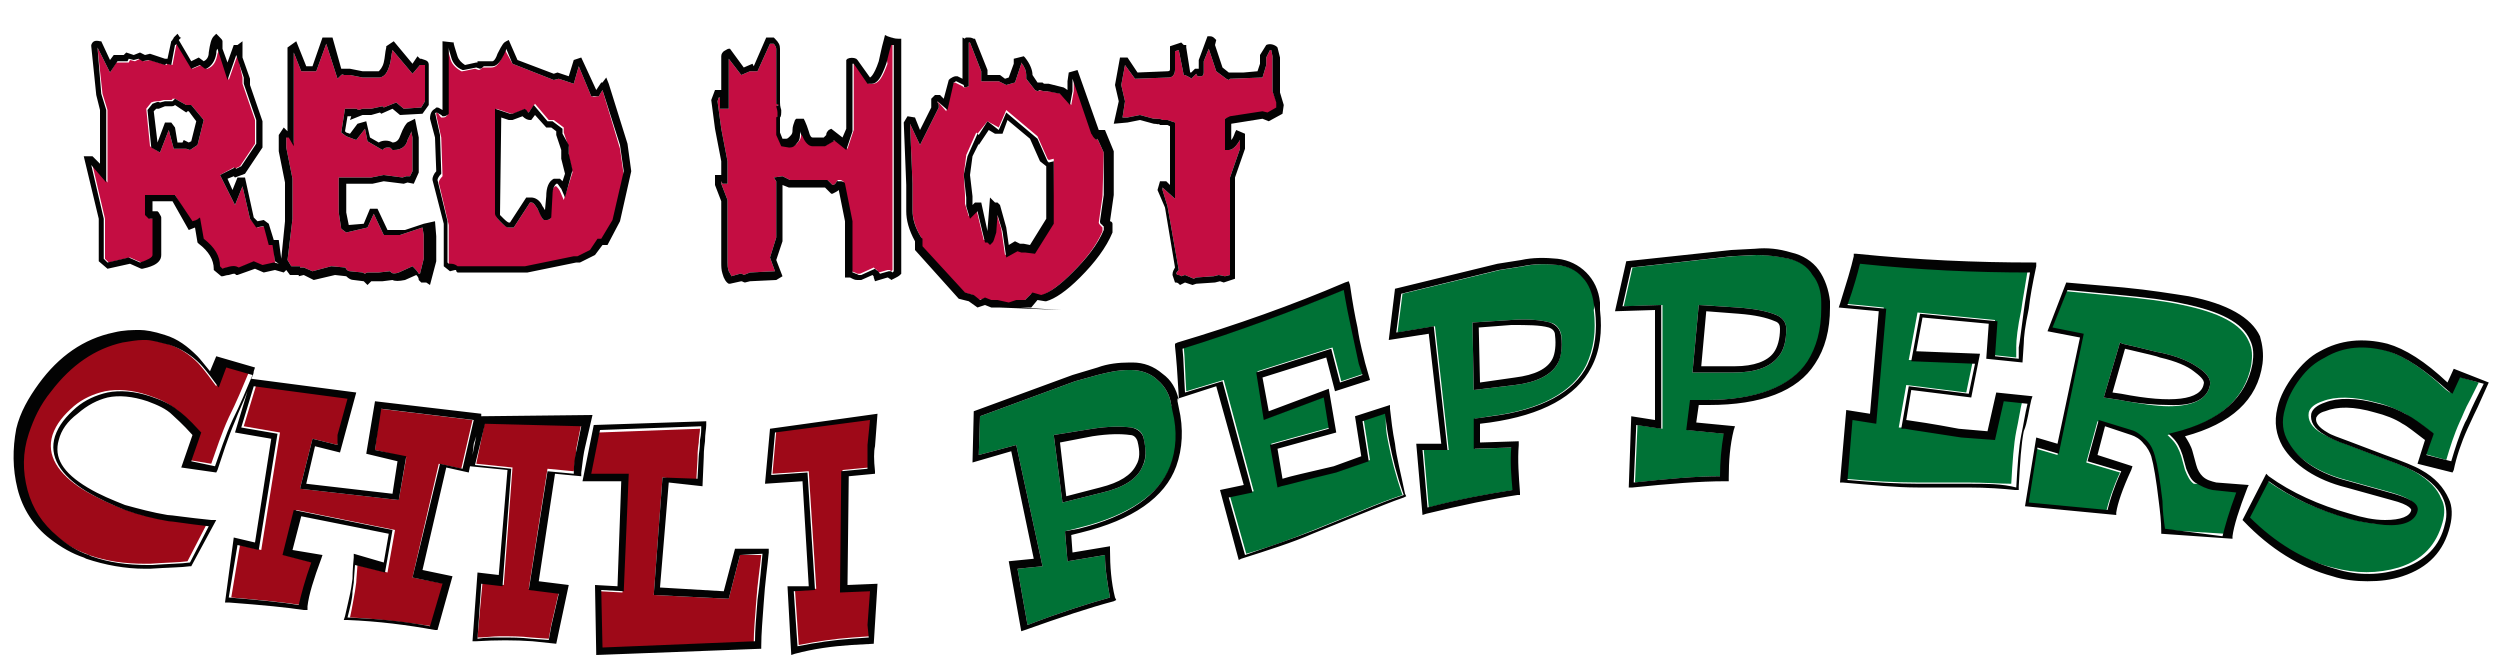
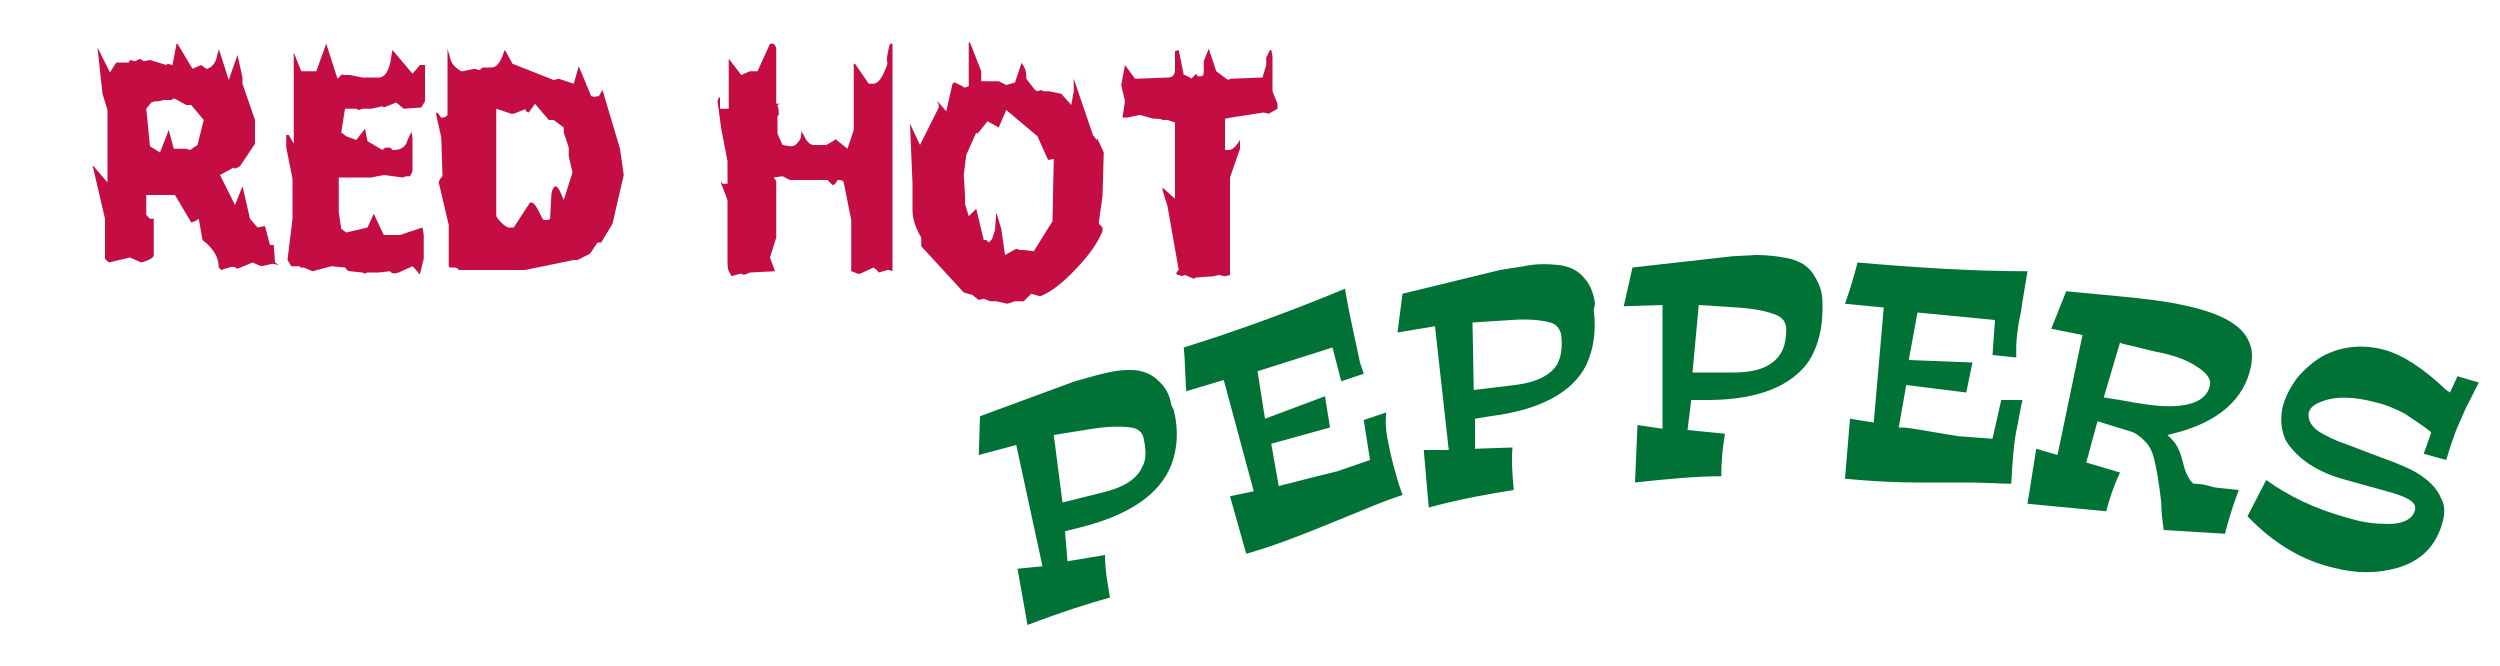
<svg xmlns="http://www.w3.org/2000/svg" version="1.1" id="Layer_1" x="0px" y="0px" width="200px" height="53.3px" viewBox="0 0 200 53.3" enable-background="new 0 0 200 53.3" xml:space="preserve">
-   <path id="color3" fill="#9E0918" d="M19.9,29.8c-0.5,1.2-1,2.4-1.6,3.6c-0.6,1.3-1,2.6-1.4,3.7l-1.8-0.3l0.8-2.3l-0.1-0.1  c-0.9-1-1.5-1.5-1.8-1.7c-0.6-0.5-1.3-0.8-2.2-1.1c-1.2-0.4-2.4-0.5-3.4-0.3c-0.9,0.2-1.8,0.6-2.5,1.2c-0.8,0.7-1.4,1.4-1.7,2.3  c-0.5,1.6,0.4,3.1,2.5,4.4c1,0.6,2.1,1.1,3.1,1.5c1.1,0.4,2.3,0.7,3.5,0.9c0.3,0,1.4,0.2,3.2,0.4l-1.5,2.9c-0.7,0.1-1.7,0.1-3,0.2  l-0.4,0c-1.6,0-3.1-0.2-4.5-0.7l-0.2-0.1c-0.9-0.3-1.7-0.8-2.5-1.5c-1.2-1-2-2.2-2.4-3.7c-0.4-1.5-0.4-3,0.1-4.5  c0.4-1.2,0.9-2.3,1.8-3.4c1.6-2.1,3.5-3.4,5.7-3.9c0.6-0.1,1.2-0.2,1.6-0.2c0.1,0,0.2,0,0.3,0c0.4,0,1.1,0.2,1.9,0.4  c0.9,0.3,1.7,0.8,2.4,1.5c0.2,0.2,0.7,0.8,1.2,1.5l0.3,0.4l0.6-1.6L19.9,29.8z M58.3,47.9l-6-0.3l0.7-9.4l2.7,0.3l0.1-1.8  c0-0.2,0-0.7,0.1-1.3c0-0.4,0.1-0.8,0.1-1.1l-8.1,0.3L47.2,38l3,0l-0.4,9.4l-1.8-0.1l0.1,4.6l12.2-0.5c0-0.9,0.1-2,0.2-3.3  c0.1-1.5,0.3-2.7,0.4-3.7l-1.7,0L58.3,47.9z M30,36l2.5,0.6L31.9,40L24,39.1l1-4l2,0.5l0.2-0.9l0.8-2.9l-7.5-1l-1,3.3l2.9,0.5  L20.9,44l-1.7-0.4l-0.7,4.2c2.4,0.2,4.3,0.4,5.6,0.6c0.2-0.9,0.5-2,1-3.4l-2.3-0.6l0.9-3.6l7.9,1.6L31,45.8l-2.4-0.6  c-0.1,1.2-0.1,1.4-0.1,1.4l-0.1,0.7c-0.1,0.5-0.2,1.2-0.4,2.1c2.3,0.1,4.5,0.4,6.6,0.7l1-3.4L33,46.2l2.1-9.1l1.8,0.4l0.9-3.9  l-7.4-0.9L30,36z M67.3,47.3l0.1-9.7l2.1-0.2c0-0.8-0.1-1.4,0-1.9l0.2-2l-7.6,1l-0.3,3.4l2.9-0.2l0.6,9.4l-1.7,0.1l0.3,4.4  c1.5-0.3,2.9-0.5,4.3-0.6l1.4-0.1l0.1-1.1l0.2-2.7L67.3,47.3z M38.1,37.1l2.9,0.3l-0.7,9.4l-1.7-0.2L38.2,51c0.6,0,1.2-0.1,1.8-0.1  c0.8,0,1.7,0,2.5,0.1l1.4,0.1l0.2-1.1l0.6-2.6l-2.4-0.3l1.5-9.6l2.1,0.2c0.1-0.8,0.2-1.4,0.2-1.8l0.4-2l-7.7-0.2L38.1,37.1z" />
  <path id="color2" fill="#007236" d="M111.1,35.6c0.2,1,0.5,2.3,1.1,4c-0.9,0.3-2,0.7-3.4,1.3l-3.7,1.5c-1.5,0.6-3.3,1.3-5.4,1.9  l-1.3-4.6l1.9-0.4l-2.4-8.9l-3,0.9c-0.1-1.5-0.1-2.6-0.2-3.5c4.5-1.4,8.8-3,12.9-4.7c0.2,1.2,0.4,2.2,0.6,3.1  c0.3,1.4,0.5,2.3,0.6,2.8l0.3,0.9l-1.8,0.6l-0.7-2.7l-6,1.9l0.6,3.8l4.8-1.8l0.4,2.5l-4.7,1.3l0.6,3.4l0.3-0.1  c0.5-0.1,1.9-0.5,4.4-1.1l2.6-0.9l-0.5-3.2l1.8-0.6C110.8,33.9,110.9,34.7,111.1,35.6z M93.9,32.8c0.4,1.6,0.3,3.1-0.2,4.4  c-0.9,2.3-3.3,4-7.3,5l-1.2,0.3l0.2,2.4l3-0.5c0,1.1,0.2,2.3,0.4,3.4C87,48.3,84.8,49,82.2,50l-0.8-4.5l2-0.2l-2.1-9.7l-3,0.8  l0.1-3.1l7.6-2.8l1.8-0.5c0.8-0.2,1.6-0.4,2.5-0.4l0.2,0c0.8,0,1.6,0.3,2.1,0.8c0.6,0.5,1,1.2,1.1,2L93.9,32.8z M91.5,35.1  c-0.1-0.5-0.4-0.8-1-0.9c-0.8-0.1-1.8-0.1-3.1,0.1l-3.1,0.5l0.7,5.4l3.2-0.8c1.7-0.4,2.8-1.1,3.2-2.1C91.7,36.8,91.7,36.1,91.5,35.1  z M160.1,32l-0.7,3.1l-2.7-0.2c-2.5-0.4-4-0.7-4.5-0.7l-0.3,0l0.6-3.4l4.8,0.6l0.5-2.4l-5.1-0.2l0.7-3.8l6.2,0.6l-0.2,2.8l1.9,0.2  l0-0.9c0-0.5,0.1-1.5,0.4-2.9c0.1-0.8,0.3-1.8,0.5-3.1c-4.4,0-9-0.3-13.6-0.7c-0.2,0.8-0.5,1.9-1,3.3l3.1,0.3l-0.8,9.2l-1.9-0.3  l-0.4,4.8c2.1,0.2,4.1,0.3,5.7,0.3l4,0c1.5,0,2.7,0.1,3.6,0.1c0.1-1.8,0.2-3.2,0.4-4.2c0.2-0.9,0.3-1.7,0.5-2.5L160.1,32z   M145.8,24.2l0,0.5c0,1.7-0.4,3.1-1.1,4.2c-1.4,2-4.1,3.1-8.1,3.1l-1.3,0l-0.3,2.4l3,0.3c-0.2,1.1-0.3,2.3-0.3,3.4  c-1.9,0-4.2,0.2-6.9,0.5l0.2-4.6l2,0.3l0-9.9l-3.1,0.1l0.7-3.1l8-0.9l1.9-0.1c0.9,0,1.8,0.1,2.7,0.3c0.8,0.2,1.5,0.6,1.9,1.3  C145.5,22.6,145.8,23.3,145.8,24.2z M142.9,26.3c0-0.5-0.3-0.9-0.8-1.1c-0.7-0.3-1.7-0.5-3.1-0.6l-3.1-0.2l-0.5,5.4l3.3,0  c1.7,0,2.9-0.4,3.6-1.3C142.7,28,142.9,27.3,142.9,26.3z M177.2,39l1.9,0.2c-0.6,1.6-0.9,2.7-1.1,3.5l-4.9-0.3  c-0.1-0.7-0.2-1.5-0.2-2.2c-0.2-1.7-0.4-2.9-0.6-3.6c-0.1-0.4-0.3-0.9-0.7-1.3c-0.4-0.4-0.8-0.7-1.2-0.8l-2.6-0.8l-0.9,3.3l2.7,0.8  c-0.6,1.3-0.9,2.3-1.1,3.1l-6.3-0.6l0.7-4.4l1.7,0.5l2-9.6l-2.5-0.5l1.2-3l4.2,0.4c2.1,0.2,3.8,0.4,5.1,0.7c2.9,0.6,4.7,1.5,5.3,2.9  c0.3,0.6,0.3,1.2,0.2,1.9c-0.5,2.7-2.6,4.6-6.3,5.5l-0.4,0.1l0.3,0.3c0.4,0.4,0.6,0.8,0.8,1.4c0.1,0.4,0.2,0.7,0.3,1.1  c0.2,0.5,0.4,0.9,0.7,1.1C176.3,38.7,176.8,38.9,177.2,39z M173.5,32.5c2,0,3.1-0.6,3.3-1.7c0.1-0.5-0.3-1-1.1-1.5  c-0.6-0.4-1.5-0.8-2.9-1.1c-0.2,0-1.2-0.3-3-0.7l-0.2-0.1l-1.3,4.4l1.3,0.2C171.2,32.3,172.5,32.5,173.5,32.5z M196.6,30.1l-0.6,1.3  l-0.3-0.2c-1.9-1.8-3.5-2.8-4.9-3.2c-1.8-0.5-3.5-0.3-5,0.5c-0.7,0.4-1.4,1-2,1.7c-0.6,0.8-1,1.6-1.2,2.4c-0.2,1-0.1,1.9,0.3,2.7  c0.9,1.4,2.5,2.5,4.8,3.1l3.6,1c1,0.3,2.1,0.7,1.9,1.4c-0.2,0.8-1.1,1.2-2.6,1.1c-0.9,0-1.9-0.2-2.9-0.5c-2.5-0.7-4.6-1.7-6.4-3  l-1.5,2.9c2,2.1,4.3,3.5,6.8,4.1c1.9,0.5,3.6,0.5,5.3,0c1.9-0.6,3-1.8,3.5-3.6c0.2-0.7,0.2-1.4-0.1-1.9c-0.3-0.8-1-1.5-2-2.1  c-0.5-0.3-1.4-0.7-2.8-1.2l-2.9-1.1c-0.9-0.3-1.4-0.6-1.8-0.8c-0.9-0.5-1.2-1.1-1.1-1.7c0.1-0.4,0.5-0.7,1.1-0.9  c1-0.4,2.5-0.4,4.3,0.1c0.9,0.2,1.7,0.6,2.3,0.9c0.4,0.3,1.1,0.7,2,1.4l0.1,0.1l-0.6,1.7l1.8,0.5c0.3-1,0.6-2,1.1-3.1  c0.2-0.4,0.4-1,0.8-1.7l0.7-1.4L196.6,30.1z M127.5,24.8c0.2,1.7,0,3.1-0.6,4.4c-1.1,2.2-3.7,3.6-7.7,4.1l-1.2,0.2l0,2.4l3-0.1  c-0.1,1.1,0,2.3,0.1,3.4c-1.9,0.3-4.2,0.7-6.8,1.4l-0.4-4.6l2,0l-1.1-9.9l-3,0.5l0.4-3.1l7.8-1.9l1.9-0.3c0.9-0.2,1.8-0.2,2.8-0.1  c0.8,0.1,1.5,0.4,2,1c0.5,0.5,0.8,1.3,0.9,2.1L127.5,24.8z M124.9,26.8c-0.1-0.5-0.4-0.9-0.9-1c-0.7-0.2-1.8-0.3-3.1-0.2l-3.1,0.2  l0.1,5.4l3.3-0.4c1.7-0.2,2.9-0.8,3.4-1.7C124.9,28.5,125,27.8,124.9,26.8z" />
  <path id="color1" fill="#C40D42" d="M48.2,7.2l-0.3,0.5l-0.1,0c-0.1,0-0.3,0.1-0.4,0l-0.1,0l-1-2.4l-0.4,1.4l-1.2-0.4l-0.4,0.1  l-3.3-1.3L40.4,4c-0.1,0.1-0.1,0.2-0.2,0.5c-0.2,0.4-0.4,0.9-0.9,0.9h-0.7c-0.1,0.1-0.2,0.2-0.3,0.2l-0.3-0.1l-1,0.2l-0.1,0  c-0.5-0.3-0.8-0.6-0.9-1.1c-0.1-0.4-0.2-0.6-0.2-0.8v5.4l-0.1,0.1c-0.1,0.1-0.2,0.1-0.3,0.1h-0.1l-0.1-0.1C35.1,9.1,35,9,34.9,9  c0,0,0,0.1,0,0.2l0.4,1.8l0.1,3l0,0.1c-0.2,0.2-0.3,0.4-0.3,0.5l0.8,3.4l0,3.3l0.1,0.1l0.2,0c0.2,0,0.4,0,0.5,0.2H42l3.9-0.8l0.3,0  l1-0.5l0.6-0.9h0.3l0.9-1.5l0.9-3.9l-0.3-2.1L48.2,7.2z M45.1,16l-0.3-0.7c-0.1-0.2-0.2-0.3-0.3-0.4h-0.1c-0.1,0.1-0.3,0.3-0.3,0.9  l-0.1,1.8L44,17.5c-0.1,0.1-0.2,0.1-0.3,0.1h-0.2l-0.1-0.1c-0.2-0.4-0.3-0.6-0.4-0.8c-0.2-0.3-0.3-0.5-0.5-0.5h-0.1l-1.3,2h-0.4  c-0.1,0-0.3-0.1-0.6-0.4c-0.4-0.4-0.4-0.5-0.4-0.6V8.7l1.2,0.4l0.2,0l1-0.4L42,8.8C42.1,8.9,42.2,9,42.3,9l0.5-0.7l1.1,1.3h0.4  l0.8,0.6v0.4l0.4,1.2l0,0.7l0.3,1.3L45.1,16z M102.2,8.3l0,0.4l-0.7,0.4l-0.4-0.1l-2.6,0.4L98,9.5V12l0.3,0c0.3,0,0.6-0.3,0.9-0.8  l0,0.7l-0.8,2.3V22l-0.4,0.1L97.5,22l-0.4,0.1l-1.4,0.1l-0.2,0.1L94.8,22l-0.3,0.1c-0.1-0.1-0.2-0.1-0.3-0.1l-0.1-0.1  c0-0.1,0.1-0.2,0.1-0.2l0.1-0.1l-0.9-5.1L93,15.2L93,15l1,0.9V9.8l-0.6-0.2H93c-0.1-0.1-0.3-0.1-0.7-0.1l-1.1-0.3l-1,0.2l-0.4,0  l0.2-1.3l-0.3-1.3l0.3-1.6l0.8,1.1l2.7-0.1C93.9,6.2,94,5.8,94,5.6V4.1L94.3,4c0,0,0,0,0,0L94.7,6L94.8,6c0,0,0.2,0.1,0.4,0.2  l0.1,0.1l0.4-0.4c0,0,0,0,0,0l0.1,0.2h0.2l0.1,0c0.1,0,0.2-0.1,0.2-0.3l0-0.9l0.4-1l0.6,1.8l0.8,0.6l0.2,0.1l0.1-0.1l2.6-0.1l0.3-1  V4.6l0.3-0.6c0,0,0,0,0.1,0l0.1,0.5l0,2.8L102.2,8.3z M33.9,18.8l0,1.9l-0.3,1.2c0,0-0.1,0-0.1,0c-0.1-0.2-0.3-0.4-0.4-0.5l-0.1-0.1  l-1.1,0.5c-0.3,0.1-0.5,0.1-0.6,0l-0.1-0.1l-0.9,0.1h-0.8c-0.1,0-0.2,0-0.3,0.1L29,21.8l-1-0.1c-0.1,0-0.3-0.1-0.3-0.2l-0.1-0.1  l-1.1-0.1L25,21.7l-0.7-0.3l-0.1,0c-0.1,0-0.1,0-0.2,0l0-0.1h-0.7l-0.3-0.5l0.4-3.3l0-3.2l-0.5-2.5v-1l0.2,0l0.4,0.7V4.2l0.6,1.5  h1.2l0.8-2.2L27,6.3L27.3,6c0,0,0.1-0.1,0.2,0C27.8,6,28,6,28,6l1,0.2l1.4,0c0.4-0.1,0.6-0.4,0.8-1.1c0.1-0.4,0.1-0.7,0.2-1.1l0,0  L33,5.9l0.6-0.7c0.1,0,0.2,0,0.2,0l0.2,0v2.9l-0.3,0.5l-1.4,0.1l-0.6-0.5l-1,0.4l-0.1-0.1l-0.9,0.2l-0.7,0l-0.3,0.1  c-0.1,0-0.1-0.1-0.2-0.1h-0.9l-0.3,1.9l0.4,0.3l0.8,0.3l0.7-0.9l0,0l0.2,1l1.2,0.7l0.1-0.1c0,0,0.1-0.1,0.3-0.1c0.1,0,0.3,0,0.3,0.1  l0.1,0.1l0.1,0c0.6,0,1-0.3,1.1-0.8c0.2-0.4,0.3-0.6,0.3-0.7L33,11v2.7l-0.2,0.4l-0.3,0l-0.3,0.1L30.7,14l-1,0.2h-2.6l0,2.8l0.2,1.3  l0.4,0.3l1.7-0.4l0.5-1.1l0.8,1.7l1.3,0l1.5-0.5l0.3-0.1L33.9,18.8z M88.3,12.2l-0.5-1.1l-0.1,0.1L87.6,11c-0.1-0.1-0.2-0.2-0.2-0.3  l-1.5-4.4l0,0.2l0,0.8l-0.2,1.1l-0.8-0.9l-1-0.2l-0.3,0c-0.1,0-0.2,0-0.3-0.1L83,7.3l-0.2-0.1l-0.7-0.9V6c0-0.3-0.1-0.6-0.4-1l0,0  v0.1l-0.5,1.5l-0.7,0.2l-0.6-0.3h-1.4V5.7l-0.9-2.3c0,0-0.1,0-0.1,0l0,0v3.5L77.2,7c-0.1,0-0.1,0-0.2-0.1l-0.6-0.3  c0,0-0.1,0-0.2,0.1l-0.5,2.2L75,8.1l0,0v0.1c0.1,0.1,0.1,0.2,0.1,0.3l0,0.1l-1.5,3l-0.8-1.7l0,0l0.2,4.8c0,0.1,0,0.3,0,0.7  c0,0.3,0,0.5,0,0.7v0.7c0,0.6,0.2,1.4,0.7,2.2l0,0.1v0.6l3.4,3.7l0.7,0.2l0.5,0.4l0.4-0.1l0.5,0.2h0.5l0.9,0.2l0.6-0.2l0.7,0  l0.6-0.6l0.7,0.2c0.6-0.2,1.5-0.8,2.5-1.8c1.1-1.1,2-2.2,2.5-3.4v-0.3c0,0-0.1-0.1-0.1-0.1c-0.1-0.1-0.2-0.2-0.2-0.3l0.3-2.1  L88.3,12.2z M84.2,17.7l-1.5,2.4L81.9,20l-0.3,0l-0.3-0.1l-0.9,0.5l-0.3-2.1l-0.4-1.3l-0.1,1.4c-0.2,0.6-0.2,0.7-0.3,0.8l-0.2,0.2  l-0.2-0.2h-0.2l-0.6-2.5l-0.6,0.6l-0.3-1l0-0.7L77.1,14l0.2-1.6l0.8-1.8l0.1,0.1L79,9.7l0.9,0.5l0.6-1.4l2.5,2.1l0.8,1.8l0.1,0.1  l0.4-0.1L84.2,17.7z M21.9,19.6h-0.3l-0.4-1.5l-0.1,0l-0.5,0.1L20,17.5l-0.6-2.6l-0.6,1.5L17.6,14l1.1-0.6l0.1,0.1l0.4-0.2l1.2-1.8  V9.6l-1-2.9l0-0.5L19,4.4l-0.7,2l-0.8-2.5c0,0.1,0,0.2-0.1,0.4c-0.1,0.6-0.3,1-0.8,1.2l-0.1,0l-0.4-0.3l-0.7,0.3l-1.2-2c0,0,0,0,0,0  c0,0-0.1,0-0.1,0.1l-0.3,1.6l-0.4-0.1l-0.1,0.1l-1.3-0.4l-0.5,0.1l-0.3-0.2l-0.4,0.2l-0.4-0.1l-0.1,0.2H9.3L8.8,5.8l-1-2l0.4,3.7  l0.4,1.3l0,5.8l-1.2-1.4l1,4.3l0,3.2l0.3,0.3l1.7-0.4l0.9,0.4c0.7-0.2,1-0.4,1-0.6v-2.9c0,0,0,0,0,0c-0.1,0-0.2,0-0.2,0l-0.1,0  l-0.3-0.3v-1.6H14l1.3,2.2l0.3-0.1l0.3-0.2l0.3,1.7c0.9,0.7,1.3,1.4,1.3,2.2l0.2,0.2c0.1,0,0.2-0.1,0.3-0.1c0.6-0.2,0.7-0.2,1,0  l1.2-0.5l0.7,0.3l0.9-0.2l0.5,0.1v0l-0.3-0.2L21.9,19.6z M15.8,11.6L15.2,12l-0.3-0.1l0,0h-1l-0.4-1.5l-0.7,1.8L12,11.7l-0.3-3  l0.4-0.5c0.2-0.1,0.4-0.1,0.6-0.1l0.4-0.1l0.6,0c0,0,0.1,0,0.1-0.1L14,7.9l0.9,0.5c0.1,0,0.2,0,0.3,0h0.1l1,1.2L15.8,11.6z   M71.2,3.5c0.1,0,0.1,0,0.2,0v18.1c0,0,0,0-0.1,0.1c-0.1-0.1-0.1-0.1-0.2-0.1l-0.1,0l-0.7,0.2c-0.1-0.1-0.1-0.2-0.3-0.3l-0.1-0.1  l-1.1,0.5h-0.2c0,0,0,0-0.2-0.1c-0.1,0-0.2-0.1-0.3-0.1l0-4.1l-0.6-3c0-0.1-0.2-0.2-0.3-0.2H67L67,14.4c-0.1,0.2-0.2,0.4-0.4,0.4  l-0.4-0.4h-3l-0.6-0.3l-0.7,0.1l0.2,0.3l0,4.5l-0.5,1.6l0.4,1.1l-2,0.1L59.5,22c-0.1-0.1-0.2-0.1-0.3-0.1l-0.7,0.2  c0-0.1-0.1-0.2-0.2-0.4c-0.1-0.3-0.1-0.5-0.1-0.7l0-5l-0.5-1.3c0,0,0-0.1,0-0.2l0.1,0.2h0.4l0-1.8l-0.5-2.6l-0.3-2.2l0.1-0.3  c0.1,0,0.1,0,0.1,0.1v0.8H58h0.3l0-4l0,0L59.3,6L60,5.7l0.6,0l1-2.2l0.3,0c0.1,0.1,0.2,0.3,0.2,0.4v4.4h0.3c0,0,0,0,0,0l-0.2,0.1  c0,0.1,0.1,0.3,0.1,0.5c0,0.2,0,0.3,0,0.3c0,0-0.1,0.1-0.1,0.1l0,1.4l0.4,0.9l0.6,0.1l0.1,0c0.2,0,0.4-0.1,0.6-0.4  c0.2-0.2,0.2-0.5,0.2-0.7c0-0.1,0-0.2,0-0.2c0,0.1,0.1,0.3,0.2,0.4c0.2,0.5,0.5,0.8,0.8,0.8h1l0.7-0.4l0-0.1l1,0.8l0.5-1.5V5.1  c0,0,0.1,0,0.1,0l1.1,1.6h0.3c0.5,0,0.8-0.5,1.2-1.6C70.9,4.7,71,4.2,71.2,3.5z" />
-   <path id="outline" fill="#030303" d="M38.5,33.3l0-0.2l-8.5-1l-0.7,4.2l2.5,0.6l-0.4,2.6l-6.9-0.8l0.7-3l2,0.5l1.3-4.8l-8.4-1.1  c0.1-0.2,0.2-0.4,0.2-0.6l0.1-0.3l-3.1-0.9l-0.5,1.2c-0.5-0.6-0.8-1-1-1.2c-0.8-0.8-1.6-1.4-2.6-1.7c-0.9-0.3-1.6-0.4-2-0.4  c-0.6,0-1.3,0-2.1,0.2c-2.4,0.5-4.4,1.9-6,4.1c-0.8,1.1-1.5,2.3-1.8,3.6C1,35.9,1,37.5,1.4,39.1c0.4,1.6,1.3,3,2.6,4  c0.9,0.7,1.8,1.2,2.7,1.5l0.2,0.1c1.5,0.5,3.1,0.8,4.7,0.8c0.1,0,0.3,0,0.4,0c1.4-0.1,2.5-0.1,3.2-0.2l0.1,0l2-3.7l-0.4,0  c-2-0.2-3.2-0.4-3.5-0.4c-1.2-0.2-2.3-0.5-3.4-0.8c-1-0.4-2-0.8-3-1.4c-2-1.2-2.7-2.4-2.3-3.8c0.2-0.8,0.7-1.5,1.5-2.1  C7,32.4,7.8,32,8.6,31.8c0.9-0.2,2-0.1,3.2,0.3c0.8,0.3,1.5,0.6,2,1.1c0.2,0.2,0.8,0.7,1.6,1.6l-0.9,2.6l2.8,0.4l0.1-0.2  c0.4-1.2,0.8-2.5,1.4-3.9c0.3-0.8,0.7-1.6,1-2.4l-1,3.3l2.9,0.5l-1.3,8.3l-1.7-0.4L18,48.2l0.3,0c2.7,0.2,4.7,0.4,6,0.6l0.3,0l0-0.3  c0.1-0.9,0.5-2.2,1.1-3.8l0.1-0.3L23.4,44l0.7-2.7l7,1.4l-0.4,2.3l-2.4-0.7l0,0.3c-0.1,1-0.1,1.6-0.1,1.7l-0.1,0.7  c-0.1,0.6-0.3,1.4-0.5,2.3l-0.1,0.3l0.3,0c2.5,0.1,4.8,0.4,7,0.8l0.2,0l1.2-4.3l-2.4-0.5l1.9-8.2l1.8,0.4l0.1-0.5l3,0.3l-0.7,8.4  l-1.7-0.2l-0.4,5.5l0.3,0c1.6-0.1,3.1-0.1,4.5,0l1.9,0.2l1-4.7l-2.4-0.3l1.3-8.6l2.1,0.2l0-0.3c0.1-0.9,0.2-1.6,0.3-2l0.6-2.6  L38.5,33.3z M15.3,36.9l0.8-2.3l-0.1-0.1c-0.9-1-1.5-1.5-1.8-1.7c-0.6-0.5-1.3-0.8-2.2-1.1c-1.2-0.4-2.4-0.5-3.4-0.3  c-0.9,0.2-1.8,0.6-2.5,1.2c-0.8,0.7-1.4,1.4-1.7,2.3c-0.5,1.6,0.4,3.1,2.5,4.4c1,0.6,2.1,1.1,3.1,1.5c1.1,0.4,2.3,0.7,3.5,0.9  c0.3,0,1.4,0.2,3.2,0.4l-1.5,2.9c-0.7,0.1-1.7,0.1-3,0.2l-0.4,0c-1.6,0-3.1-0.2-4.5-0.7l-0.2-0.1c-0.9-0.3-1.7-0.8-2.5-1.5  c-1.2-1-2-2.2-2.4-3.7c-0.4-1.5-0.4-3,0.1-4.5c0.4-1.2,0.9-2.3,1.8-3.4c1.6-2.1,3.5-3.4,5.7-3.9c0.6-0.1,1.2-0.2,1.6-0.2  c0.1,0,0.2,0,0.3,0c0.4,0,1.1,0.2,1.9,0.4c0.9,0.3,1.7,0.8,2.4,1.5c0.2,0.2,0.7,0.8,1.2,1.5l0.3,0.4l0.6-1.6l2.1,0.6  c-0.5,1.2-1,2.4-1.6,3.6c-0.6,1.3-1,2.6-1.4,3.7L15.3,36.9z M42.3,47.2l2.4,0.3l-0.6,2.6l-0.2,1.1l-1.4-0.1  c-0.8-0.1-1.6-0.1-2.5-0.1c-0.6,0-1.2,0-1.8,0.1l0.3-4.4l1.7,0.2l0.7-9.4l-2.9-0.3l0.8-3.3l7.7,0.2l-0.4,2c-0.1,0.4-0.2,1-0.2,1.8  l-2.1-0.2L42.3,47.2z M33,46.2l2.4,0.5l-1,3.4c-2-0.4-4.2-0.6-6.6-0.7c0.2-0.8,0.4-1.5,0.4-2.1l0.1-0.7c0,0,0-0.2,0.1-1.4l2.4,0.6  l0.6-3.4l-7.9-1.6l-0.9,3.6l2.3,0.6c-0.5,1.4-0.8,2.5-1,3.4c-1.2-0.2-3.1-0.4-5.6-0.6l0.7-4.2l1.7,0.4l1.5-9.3l-2.9-0.5l1-3.3l7.5,1  l-0.8,2.9L27,35.6l-2-0.5l-1,4l7.9,0.9l0.6-3.5L30,36l0.5-3.3l7.4,0.9L37,37.5l-1.8-0.4L33,46.2z M37.9,35.5l0.2-0.6l-0.3,1.5  L37.9,35.5z M57.9,47.3l-5.1-0.3l0.7-8.4l2.7,0.3l0.1-2.3c0-0.2,0-0.6,0.1-1.3c0-0.6,0.1-1,0.1-1.3l0-0.3l-9,0.3l-0.9,4.5l3.1,0  l-0.3,8.4l-1.8-0.1l0.1,5.6l13.2-0.5l0-0.2c0-1,0.1-2.1,0.2-3.5c0.1-1.6,0.3-2.9,0.4-4l0-0.3l-2.7,0L57.9,47.3z M61,44.3  c-0.1,1-0.2,2.3-0.4,3.7c-0.1,1.3-0.2,2.4-0.2,3.3l-12.2,0.5l-0.1-4.6l1.8,0.1l0.4-9.4l-3,0l0.7-3.5l8.1-0.3c0,0.3,0,0.6-0.1,1.1  c0,0.7-0.1,1.1-0.1,1.3l-0.1,1.8L53,38.2l-0.7,9.4l6,0.3l0.9-3.5L61,44.3z M67.9,38.1l2.1-0.2l0-0.2c-0.1-0.9-0.1-1.6,0-2l0.2-2.6  l-8.6,1.2l-0.4,4.4l3-0.2l0.5,8.4L63,46.9l0.3,5.5l0.3-0.1c1.5-0.4,3-0.6,4.5-0.7l1.8-0.1l0.3-4.8l-2.4,0.1L67.9,38.1z M69.5,51  l-1.4,0.1c-1.4,0.1-2.8,0.3-4.3,0.6l-0.3-4.4l1.7-0.1l-0.6-9.4l-2.9,0.2l0.3-3.4l7.6-1l-0.2,2c0,0.4,0,1,0,1.9l-2.1,0.2l-0.1,9.7  l2.4-0.1l-0.2,2.7L69.5,51z M34.8,11l0.1,2.7c-0.2,0.2-0.3,0.5-0.3,0.6l0,0.1l0.9,3.5v3.4l0.5,0.4l0.4-0.1c0.1,0,0.1,0,0.1,0.1  l0.1,0.1h5.6l3.9-0.8h0.3l1.2-0.6l0.6-0.8h0.4l1-1.9l0.9-4l-0.3-2.2l-1.5-4.8l-0.2-0.5l-0.3,0.4h-0.1l-0.4,0.6l-1.2-2.6l-0.6,0.2  l-0.4,1.3l-0.9-0.3l-0.3,0.1l-2.9-1.1l-0.7-1.6l-0.2,0.1c-0.2,0.1-0.3,0.2-0.7,1c-0.2,0.6-0.4,0.6-0.4,0.6h-0.9l-0.3,0V5l-0.1,0  l-0.9,0.2c-0.3-0.2-0.5-0.4-0.6-0.7c-0.2-0.6-0.3-1-0.3-1l0-0.1l-0.9-0.1v5.5c-0.2-0.1-0.3-0.2-0.4-0.2l-0.1,0l-0.1,0.1  c-0.2,0.1-0.4,0.3-0.4,0.8L34.8,11z M34.9,9c0.1,0,0.2,0.1,0.4,0.2l0.1,0.1h0.1c0.1,0,0.1,0,0.3-0.1l0.1-0.1V3.8  c0,0.2,0.1,0.4,0.2,0.8C36.2,5,36.5,5.4,37,5.6l0.1,0l1-0.2l0.3,0.1c0.1,0,0.2-0.1,0.3-0.2h0.7c0.4,0,0.7-0.5,0.9-0.9  c0.1-0.2,0.2-0.4,0.2-0.5l0.5,1.2l3.3,1.3l0.4-0.1l1.2,0.4l0.4-1.4l1,2.4l0.1,0c0.2,0,0.3,0,0.4,0l0.1,0l0.3-0.5l1.4,4.4l0.3,2.1  L49,17.6l-0.9,1.5h-0.3L47.2,20l-1,0.5l-0.3,0L42,21.3h-5.4c-0.1-0.1-0.3-0.2-0.5-0.2l-0.2,0l-0.1-0.1l0-3.3L35,14.4  c0-0.1,0.1-0.3,0.3-0.5l0-0.1l-0.1-3l-0.4-1.8C34.9,9.1,34.9,9,34.9,9z M89.1,9.9l1.1-0.1l1-0.2l1.1,0.3c0.3,0,0.4,0.1,0.4,0  l0.1,0.1l0.6,0l0.2,0.1v4.7l-0.3-0.3h-0.5l-0.2,0.7l0.6,1.4l0.8,4.8c-0.1,0.2-0.2,0.3-0.2,0.6l0.2,0.6H94c0.1,0,0.2,0,0.3,0.1  l0.1,0.1l0.4-0.2l0.6,0.2l0.3-0.1l1.5-0.1l0.4-0.1l0.3,0.1l0.9-0.3l0-8.1l0.8-2.3v-1.2l-0.7-0.3l-0.1,0.2c-0.1,0.3-0.2,0.5-0.3,0.6  V9.9l2.5-0.4l0.5,0.2l1.1-0.6l0.1-0.7l-0.3-1l0-2.8l-0.2-0.8l-0.1-0.1c-0.3-0.2-0.6-0.2-0.8-0.1l-0.5,0.8l0,0.7l-0.2,0.6l-1.1,0.1  h-1.1c0,0-0.1,0-0.1,0l-0.5-0.4l-0.6-1.8l0.1-0.4l-0.1-0.1c-0.1-0.1-0.2-0.2-0.4-0.2h-0.2l-0.7,1.9v0.7c0,0-0.1,0-0.2,0h-0.1  l-0.3,0.3c-0.1,0-0.1,0-0.1-0.1l-0.3-1.9l0-0.2h-0.2c0,0,0,0-0.1-0.1l-0.1-0.1l-0.9,0.3l0,1.8c0,0.1,0,0.2-0.2,0.2l-2.4,0.1  l-0.8-1.2h-0.6l-0.4,2.2l0.3,1.3L89.1,9.9z M94,5.6V4.1L94.3,4c0,0,0,0,0,0L94.7,6L94.8,6c0,0,0.2,0.1,0.4,0.2l0.1,0.1l0.4-0.4  c0,0,0,0,0,0l0.1,0.2h0.2l0.1,0c0.1,0,0.2-0.1,0.2-0.3l0-0.9l0.4-1l0.6,1.8l0.8,0.6l0.2,0.1l0.1-0.1l2.6-0.1l0.3-1V4.6l0.3-0.6  c0,0,0,0,0.1,0l0.1,0.5l0,2.8l0.3,0.9l0,0.4l-0.7,0.4l-0.4-0.1l-2.6,0.4L98,9.5V12l0.3,0c0.3,0,0.6-0.3,0.9-0.8l0,0.7l-0.8,2.3V22  l-0.4,0.1L97.5,22l-0.4,0.1l-1.4,0.1l-0.2,0.1L94.8,22l-0.3,0.1c-0.1-0.1-0.2-0.1-0.3-0.1l-0.1-0.1c0-0.1,0.1-0.2,0.1-0.2l0.1-0.1  l-0.9-5.1L93,15.2L93,15l1,0.9V9.8l-0.6-0.2H93c-0.1-0.1-0.3-0.1-0.7-0.1l-1.1-0.3l-1,0.2l-0.4,0l0.2-1.3l-0.3-1.3l0.3-1.6l0.8,1.1  l2.7-0.1C93.9,6.2,94,5.8,94,5.6z M7.4,12.5H6.7l1.2,5v3.4l0.7,0.6l1.8-0.4l0.9,0.4l0.1,0c0.4-0.1,1.5-0.3,1.5-1.1v-3  c0-0.1-0.1-0.2-0.2-0.4l-0.1-0.1h-0.1c-0.1,0-0.2,0-0.3,0v-0.8h1.6l1.3,2.3l0.5-0.2l0.2,1.2l0.1,0.1c0.8,0.6,1.2,1.3,1.2,2l0,0.1  l0.6,0.5l0.1,0c0.1,0,0.3-0.1,0.5-0.1c0.3-0.1,0.4-0.1,0.4-0.1c0.1,0,0.1,0,0.2,0.1L19,22l1.4-0.5l0.7,0.3l0.9-0.2l0.7,0.2l0.2-0.2  l0.3,0.4h0.7l0,0.1l0.4-0.1l0,0l0.8,0.4l1.7-0.4l0.9,0.1c0.2,0.2,0.4,0.3,0.6,0.3l0.8,0.1l0.3,0.3l0.2-0.2c0,0,0.1-0.1,0.1-0.1  l0.9,0l0.8-0.1c0.2,0.1,0.5,0.1,1,0l0.9-0.4c0.1,0.1,0.2,0.2,0.2,0.4l0.2,0.2h0.2c0.1,0,0.2,0,0.2,0l0.3,0.2l0.5-1.9l0-2l-0.1-1.2  l-0.9,0.2l-1.5,0.5H31l-0.8-1.7h-0.6l-0.5,1.2L27.9,18l-0.2-1v-2.3l2.1,0l0.9-0.2l1.6,0.2l0.3-0.1l0.5,0.1l0.4-0.9l0-2.8l-0.3-1.5  l-0.6,0.3c-0.1,0.1-0.3,0.3-0.6,1.1c-0.1,0.3-0.3,0.5-0.6,0.5c-0.3-0.2-0.8-0.2-1.1,0l-0.7-0.4l-0.3-1.3l-0.7,0.2l-0.6,0.8l-0.3-0.1  l-0.1-0.1l0.2-1.2h0.3l-0.1,0.3L29,9.2l0.7,0l0.7-0.2l0.1,0.1l0.9-0.4L32,9.2l1.8-0.1l0.5-0.7l0-3.2c0-0.1,0-0.3-0.3-0.4l-0.3-0.1  c-0.1,0-0.1,0-0.1,0l-0.2-0.2L33,5.1l-1.5-1.8l-0.6,0.4l0,0.1c-0.1,0.4-0.1,0.8-0.2,1.2c-0.1,0.4-0.3,0.6-0.4,0.7l-1.3,0l-1-0.2  c-0.1,0-0.2,0-0.5,0l-0.1,0c0,0-0.1,0-0.1,0L26.6,3h-0.8L25,5.3h-0.5l-0.8-2l-0.7,0.5v6.7l-0.3-0.3l-0.4,0.6l0,1.3l0.5,2.5l0,3.1  l-0.3,3l0,0l-0.2-1.5h-0.4l-0.4-1.3l-0.4-0.3l-0.5,0.1l-0.3-0.3l-0.7-3.2h-0.6l-0.4,1l-0.4-0.9l0.5-0.2l0.1,0.1l0.8-0.3l1.4-2.1  l0-2.1l-1-2.9l0-0.5l-0.6-1.7l0-1.3l-0.4,0.3c0,0,0,0-0.1,0h-0.2l-0.5,1.4l-0.4-1.1V3.3c0-0.1-0.1-0.2-0.3-0.4l-0.2-0.2l-0.2,0.2  c-0.2,0.2-0.3,0.6-0.4,1.3c0,0.4-0.2,0.6-0.4,0.7l-0.4-0.3l-0.6,0.3l-1-1.7L14.5,3h-0.1l-0.2-0.3L13.9,3c0,0.1-0.1,0.1-0.1,0.2  l-0.1,0.1l-0.3,1.4l-0.1,0l-0.1,0L12,4.3l-0.4,0.1l-0.4-0.2l-0.5,0.2l-0.6-0.2L9.9,4.4H9.1L8.8,4.8L8.1,3.3L8,3.3  c-0.4-0.1-0.6,0-0.7,0.3l0,0.1l0.4,3.9L8,8.8v4.3L7.4,12.5z M11.1,4.7l0.3,0.2l0.5-0.1l1.3,0.4l0.1-0.1l0.4,0.1l0.3-1.6  c0,0,0.1,0,0.1-0.1c0,0,0,0,0,0l1.2,2l0.7-0.3l0.4,0.3l0.1,0c0.4-0.2,0.7-0.6,0.8-1.2c0-0.1,0-0.3,0.1-0.4l0.8,2.5l0.7-2l0.6,1.8  l0,0.5l1,2.9v1.9l-1.2,1.8l-0.4,0.2l-0.1-0.1L17.6,14l1.2,2.4l0.6-1.5l0.6,2.6l0.5,0.7l0.5-0.1l0.1,0l0.4,1.5h0.3l0.2,1.3l0.3,0.2v0  L21.9,21L21,21.2l-0.7-0.3l-1.2,0.5c-0.2-0.1-0.4-0.2-1,0c-0.1,0-0.3,0.1-0.3,0.1l-0.2-0.2c0-0.8-0.4-1.5-1.3-2.2l-0.3-1.7l-0.3,0.2  l-0.3,0.1L14,15.6h-2.4v1.6l0.3,0.3l0.1,0c0.1,0,0.2,0,0.2,0c0,0,0,0,0,0v2.9c0,0.2-0.4,0.4-1,0.6l-0.9-0.4l-1.7,0.4l-0.3-0.3l0-3.2  l-1-4.3l1.2,1.4l0-5.8L8.1,7.5L7.8,3.8l1,2l0.6-0.9h0.8l0.1-0.2l0.4,0.1L11.1,4.7z M22.9,11l0.2,0l0.4,0.7V4.2l0.6,1.5h1.2l0.8-2.2  L27,6.3L27.3,6c0,0,0.1-0.1,0.2,0C27.8,6,28,6,28,6l1,0.2l1.4,0c0.4-0.1,0.6-0.4,0.8-1.1c0.1-0.4,0.1-0.7,0.2-1.1l0,0L33,5.9  l0.6-0.7c0.1,0,0.2,0,0.2,0l0.2,0v2.9l-0.3,0.5l-1.4,0.1l-0.6-0.5l-1,0.4l-0.1-0.1l-0.9,0.2l-0.7,0l-0.3,0.1c-0.1,0-0.1-0.1-0.2-0.1  h-0.9l-0.3,1.9l0.4,0.3l0.8,0.3l0.7-0.9l0,0l0.2,1l1.2,0.7l0.1-0.1c0,0,0.1-0.1,0.3-0.1c0.1,0,0.3,0,0.3,0.1l0.1,0.1l0.1,0  c0.6,0,1-0.3,1.1-0.8c0.2-0.4,0.3-0.6,0.3-0.7L33,11v2.7l-0.2,0.4l-0.3,0l-0.3,0.1L30.7,14l-1,0.2h-2.6l0,2.8l0.2,1.3l0.4,0.3  l1.7-0.4l0.5-1.1l0.8,1.7l1.3,0l1.5-0.5l0.3-0.1l0.1,0.6l0,1.9l-0.3,1.2c0,0-0.1,0-0.1,0c-0.1-0.2-0.3-0.4-0.4-0.5l-0.1-0.1  l-1.1,0.5c-0.3,0.1-0.5,0.1-0.6,0l-0.1-0.1l-0.9,0.1h-0.8c-0.1,0-0.2,0-0.3,0.1L29,21.8l-1-0.1c-0.1,0-0.3-0.1-0.3-0.2l-0.1-0.1  l-1.1-0.1L25,21.7l-0.7-0.3l-0.1,0c-0.1,0-0.1,0-0.2,0l0-0.1h-0.7l-0.3-0.5l0.4-3.3l0-3.2l-0.5-2.5V11z M145.5,21.6  c-0.5-0.7-1.3-1.2-2.2-1.4c-1-0.3-1.9-0.4-2.9-0.3l-1.9,0.1l-8.4,0.9l-0.9,4l3.2-0.1l0,8.8l-1.9-0.3l-0.2,5.7l0.3,0  c2.9-0.3,5.4-0.5,7.4-0.5l0.3,0v-0.3c0-1.3,0.1-2.6,0.4-3.8l0.1-0.3l-3.1-0.3l0.2-1.4l0.8,0c4.2,0,7.1-1.1,8.5-3.3  c0.8-1.2,1.2-2.7,1.2-4.5l0-0.5C146.3,23.2,146,22.3,145.5,21.6z M136.5,32l-1.3,0l-0.3,2.4l3,0.3c-0.2,1.1-0.3,2.3-0.3,3.4  c-1.9,0-4.2,0.2-6.9,0.5l0.2-4.6l2,0.3l0-9.9l-3.1,0.1l0.7-3.1l8-0.9l1.9-0.1c0.9,0,1.8,0.1,2.7,0.3c0.8,0.2,1.5,0.6,1.9,1.3  c0.5,0.6,0.7,1.4,0.7,2.2l0,0.5c0,1.7-0.4,3.1-1.1,4.2C143.3,30.9,140.5,32,136.5,32z M162.5,32l0.1-0.3l-2.9-0.3l-0.7,3.1l-2.3-0.2  c-2.1-0.4-3.5-0.6-4.2-0.7l0.4-2.4l4.8,0.6l0.7-3.5l-5.1-0.2l0.5-2.7l5.3,0.5l-0.2,2.8l2.9,0.3l0.1-1.5c0-0.5,0.1-1.4,0.4-2.8  c0.1-0.9,0.3-2,0.6-3.4l0-0.3h-0.3c-4.5,0-9.2-0.2-14.1-0.7l-0.2,0l0,0.2c-0.2,0.9-0.6,2.2-1.1,3.8l-0.1,0.3l3.2,0.3l-0.7,8.2  l-1.9-0.3l-0.5,5.8l0.2,0c2.3,0.2,4.3,0.4,6,0.4l4,0c1.6,0,2.9,0.1,3.8,0.2l0.3,0l0-0.3c0.1-1.9,0.2-3.4,0.4-4.4  C162.2,33.8,162.3,32.8,162.5,32z M157.5,38.7l-4,0c-1.6,0-3.5-0.1-5.7-0.3l0.4-4.8l1.9,0.3l0.8-9.2l-3.1-0.3c0.5-1.4,0.8-2.5,1-3.3  c4.7,0.5,9.2,0.7,13.6,0.7c-0.2,1.2-0.4,2.3-0.5,3.1c-0.2,1.4-0.3,2.4-0.4,2.9l0,0.9l-1.9-0.2l0.2-2.8l-6.2-0.6l-0.7,3.8l5.1,0.2  l-0.5,2.4l-4.8-0.6l-0.6,3.4l0.3,0c0.5,0.1,2,0.3,4.5,0.7l2.7,0.2l0.7-3.1l1.9,0.2c-0.2,0.8-0.3,1.6-0.5,2.5c-0.2,1-0.3,2.4-0.4,4.2  C160.2,38.7,158.9,38.7,157.5,38.7z M128,24.2c-0.1-1-0.5-1.8-1.1-2.4c-0.6-0.6-1.4-1-2.3-1.1c-1-0.1-2-0.1-2.9,0.1l-1.9,0.3l-8.2,2  l-0.5,4.1l3.2-0.5l1,8.8l-2,0l0.5,5.7l0.3-0.1c2.9-0.7,5.3-1.2,7.3-1.5l0.2,0l0-0.2c-0.1-1.3-0.2-2.6-0.1-3.8l0-0.3l-3.1,0.1l0-1.5  l0.8-0.1c4.2-0.6,6.9-2.1,8.1-4.4c0.7-1.3,0.9-2.9,0.7-4.6L128,24.2z M117.9,33.5l0,2.4l3-0.1c-0.1,1.1,0,2.3,0.1,3.4  c-1.9,0.3-4.2,0.7-6.8,1.4l-0.4-4.6l2,0l-1.1-9.9l-3,0.5l0.4-3.1l7.8-1.9l1.9-0.3c0.9-0.2,1.8-0.2,2.8-0.1c0.8,0.1,1.5,0.4,2,1  c0.5,0.5,0.8,1.3,0.9,2.1l0.1,0.5c0.2,1.7,0,3.1-0.6,4.4c-1.1,2.2-3.7,3.6-7.7,4.1L117.9,33.5z M111.6,35.5c-0.2-1-0.3-1.9-0.4-2.8  l0-0.3l-2.8,0.9l0.5,3.2l-2.2,0.8c-2.1,0.5-3.5,0.8-4.1,1l-0.4-2.4l4.7-1.3l-0.6-3.5l-4.8,1.8l-0.5-2.7l5.1-1.6l0.7,2.7l2.8-0.9  l-0.4-1.4c-0.1-0.5-0.4-1.4-0.6-2.8c-0.2-0.9-0.4-2-0.6-3.4l-0.1-0.3l-0.3,0.1c-4.2,1.8-8.7,3.4-13.4,4.8L94,27.5l0,0.2  c0.1,0.9,0.2,2.2,0.3,4l0,0.3c-0.2-0.9-0.6-1.6-1.3-2.1c-0.7-0.6-1.5-0.9-2.4-0.9l-0.2,0c-0.9,0-1.8,0.1-2.6,0.4L85.8,30l-7.9,2.9  L77.8,37l3.1-0.9l1.8,8.6l-2,0.2l1,5.6l0.3-0.1c2.8-1,5.2-1.8,7.1-2.3l0.2-0.1l-0.1-0.2c-0.3-1.2-0.4-2.5-0.4-3.8l0-0.3l-3,0.5  l-0.1-1.4l0.8-0.2c4.1-1,6.7-2.8,7.6-5.3c0.5-1.4,0.6-3,0.2-4.7l-0.1-0.5c0-0.1,0-0.1,0-0.2l3.1-1l2.2,7.9l-1.9,0.4l1.5,5.6l0.2-0.1  c2.2-0.7,4.1-1.3,5.7-2l3.7-1.5c1.5-0.6,2.7-1.1,3.6-1.4l0.2-0.1l-0.1-0.2C112.1,38,111.7,36.5,111.6,35.5z M85.2,42.5l0.2,2.4  l3-0.5c0,1.1,0.2,2.3,0.4,3.4C87,48.3,84.8,49,82.2,50l-0.8-4.5l2-0.2l-2.1-9.7l-3,0.8l0.1-3.1l7.6-2.8l1.8-0.5  c0.8-0.2,1.6-0.4,2.5-0.4l0.2,0c0.8,0,1.6,0.3,2.1,0.8c0.6,0.5,1,1.2,1.1,2l0.1,0.5c0.4,1.6,0.3,3.1-0.2,4.4c-0.9,2.3-3.3,4-7.3,5  L85.2,42.5z M99.6,44.4l-1.3-4.6l1.9-0.4l-2.4-8.9l-3,0.9c-0.1-1.5-0.1-2.6-0.2-3.5c4.5-1.4,8.8-3,12.9-4.7c0.2,1.2,0.4,2.2,0.6,3.1  c0.3,1.4,0.5,2.3,0.6,2.8l0.3,0.9l-1.8,0.6l-0.7-2.7l-6,1.9l0.6,3.8l4.8-1.8l0.4,2.5l-4.7,1.3l0.6,3.4l0.3-0.1  c0.5-0.1,1.9-0.5,4.4-1.1l2.6-0.9l-0.5-3.2l1.8-0.6c0.1,0.8,0.2,1.6,0.4,2.5c0.2,1,0.5,2.3,1.1,4c-0.9,0.3-2,0.7-3.4,1.3l-3.7,1.5  C103.4,43.1,101.6,43.7,99.6,44.4z M179.9,38.8l-2.6-0.2c-0.4-0.1-0.8-0.2-1.1-0.5c-0.2-0.2-0.4-0.5-0.5-0.9  c-0.1-0.4-0.2-0.7-0.3-1.1c-0.1-0.4-0.4-0.9-0.6-1.2c3.7-1,5.8-2.9,6.2-5.8c0.1-0.8,0-1.5-0.2-2.2c-0.7-1.5-2.6-2.6-5.7-3.2  c-1.3-0.2-3.1-0.5-5.2-0.7l-4.6-0.4l-1.5,3.9l2.6,0.5l-1.8,8.5l-1.7-0.5l-0.9,5.5l7.3,0.7l0-0.2c0.1-0.7,0.5-1.9,1.2-3.4l0.1-0.3  l-2.8-0.9l0.6-2.3l2.1,0.7c0.3,0.1,0.7,0.3,1,0.7c0.3,0.3,0.5,0.7,0.6,1c0.2,0.7,0.4,1.9,0.6,3.6c0.1,0.8,0.2,1.6,0.2,2.4l0,0.2  l5.7,0.4l0-0.2c0.1-0.8,0.5-2.1,1.2-3.9L179.9,38.8z M173.2,42.3c-0.1-0.7-0.2-1.5-0.2-2.2c-0.2-1.7-0.4-2.9-0.6-3.6  c-0.1-0.4-0.3-0.9-0.7-1.3c-0.4-0.4-0.8-0.7-1.2-0.8l-2.6-0.8l-0.9,3.3l2.7,0.8c-0.6,1.3-0.9,2.3-1.1,3.1l-6.3-0.6l0.7-4.4l1.7,0.5  l2-9.6l-2.5-0.5l1.2-3l4.2,0.4c2.1,0.2,3.8,0.4,5.1,0.7c2.9,0.6,4.7,1.5,5.3,2.9c0.3,0.6,0.3,1.2,0.2,1.9c-0.5,2.7-2.6,4.6-6.3,5.5  l-0.4,0.1l0.3,0.3c0.4,0.4,0.6,0.8,0.8,1.4c0.1,0.4,0.2,0.7,0.3,1.1c0.2,0.5,0.4,0.9,0.7,1.1c0.5,0.3,0.9,0.5,1.4,0.6l1.9,0.2  c-0.6,1.6-0.9,2.7-1.1,3.5L173.2,42.3z M71.3,3L71.3,3l-0.3-0.1l-0.2-0.1l-0.1,0.4c-0.2,0.7-0.3,1.3-0.4,1.7  c-0.4,1.2-0.7,1.3-0.7,1.3l-1-1.4l-0.1-0.1c-0.2-0.1-0.5-0.1-0.7,0l-0.1,0.1l0,5.5L67.4,11l-0.9-0.7l-0.2,0.1  c-0.2,0.2-0.2,0.3-0.2,0.4l-0.2,0.2H65c-0.1,0-0.2-0.1-0.3-0.5c-0.1-0.3-0.2-0.6-0.3-0.8l-0.1-0.2h-0.6l-0.1,0.1  c-0.1,0.3-0.2,0.5-0.2,0.8c0,0.2,0,0.3-0.2,0.5c-0.1,0.1-0.2,0.2-0.3,0.2l-0.3,0l-0.2-0.5l0-1.2c0.1-0.1,0.1-0.3,0.1-0.6  c-0.1-0.3-0.1-0.5-0.1-0.6V3.9c0-0.3-0.1-0.5-0.4-0.8l-0.1-0.1L61.3,3l-1,2.3l-0.1-0.2l-0.7,0.3l-1.1-1.5h-0.1  c-0.1,0-0.2,0.1-0.4,0.2c-0.1,0.1-0.2,0.2-0.2,0.4v2.7c-0.1,0-0.2,0-0.3,0h-0.2l-0.3,0.8l0.3,2.3l0.5,2.6v1.1h-0.5l0,0.2  c0,0.2,0,0.4,0,0.6l0.5,1.3v4.9c0,0.3,0,0.6,0.1,0.9c0.1,0.4,0.3,0.7,0.5,0.8l0.1,0l0.9-0.2c0.1,0,0.2,0.1,0.3,0.1l0.4-0.1l2.1-0.1  l0.5-0.3l-0.5-1.3l0.5-1.5v-4.5l0.5,0.2l2.9,0l0.5,0.5l0.1,0c0.2-0.1,0.4-0.2,0.5-0.3l0.5,2.5v4.5H68c0,0,0,0,0.2,0.1  c0.2,0.1,0.3,0.1,0.4,0.1h0.3l0.9-0.4c0.1,0.1,0.1,0.1,0.1,0.2l0.1,0.3l1-0.3c0.1,0,0.1,0.1,0.2,0.1l0.1,0.1l0.2-0.1  c0.2-0.1,0.4-0.2,0.5-0.3l0.1-0.1V3.1l-0.2,0C71.5,3.1,71.4,3,71.3,3z M62.3,8.4l-0.2,0.1c0,0.1,0.1,0.3,0.1,0.5c0,0.2,0,0.3,0,0.3  c0,0-0.1,0.1-0.1,0.1l0,1.4l0.4,0.9l0.6,0.1l0.1,0c0.2,0,0.4-0.1,0.6-0.4c0.2-0.2,0.2-0.5,0.2-0.7c0-0.1,0-0.2,0-0.2  c0,0.1,0.1,0.3,0.2,0.4c0.2,0.5,0.5,0.8,0.8,0.8h1l0.7-0.4l0-0.1l1,0.8l0.5-1.5V5.1c0,0,0.1,0,0.1,0l1.1,1.6h0.3  c0.5,0,0.8-0.5,1.2-1.6c0.1-0.3,0.2-0.9,0.4-1.5c0.1,0,0.1,0,0.2,0v18.1c0,0,0,0-0.1,0.1c-0.1-0.1-0.1-0.1-0.2-0.1l-0.1,0l-0.7,0.2  c-0.1-0.1-0.1-0.2-0.3-0.3l-0.1-0.1l-1.1,0.5h-0.2c0,0,0,0-0.2-0.1c-0.1,0-0.2-0.1-0.3-0.1l0-4.1l-0.6-3c0-0.1-0.2-0.2-0.3-0.2H67  L67,14.4c-0.1,0.2-0.2,0.4-0.4,0.4l-0.4-0.4h-3l-0.6-0.3l-0.7,0.1l0.2,0.3l0,4.5l-0.5,1.6l0.4,1.1l-2,0.1L59.5,22  c-0.1-0.1-0.2-0.1-0.3-0.1l-0.7,0.2c0-0.1-0.1-0.2-0.2-0.4c-0.1-0.3-0.1-0.5-0.1-0.7l0-5l-0.5-1.3c0,0,0-0.1,0-0.2l0.1,0.2h0.4  l0-1.8l-0.5-2.6l-0.3-2.2l0.1-0.3c0.1,0,0.1,0,0.1,0.1v0.8H58h0.3l0-4l0,0L59.3,6L60,5.7l0.6,0l1-2.2l0.3,0c0.1,0.1,0.2,0.3,0.2,0.4  v4.4L62.3,8.4L62.3,8.4L62.3,8.4z M78.8,24.4l0.5,0.2l0.6,0l5,0.2l-3.3-0.2h0.9l0.5-0.6l0.6,0.1l0.1,0c0.7-0.2,1.6-0.8,2.7-1.9  c1.2-1.2,2.1-2.4,2.6-3.6l0-0.6l0-0.1c0-0.1-0.1-0.2-0.2-0.2l0.3-2.1l0-3.5l-0.7-1.7H88c-0.1,0-0.1,0-0.1,0l-1.7-4.8l-0.7,0.2  l-0.1,0.7l0,0.7L85.1,7l-1.2-0.3l-0.3,0c-0.1,0-0.1,0-0.2-0.1l-0.2,0c-0.1,0-0.1,0-0.2,0L82.6,6V6c0-0.4-0.2-0.9-0.6-1.4l-0.1-0.1  l-0.8,0.2l0,0.4l-0.4,1.1l-0.3,0.1L80,6l-1,0l0-0.4L78,3.1l-0.1,0c-0.2-0.1-0.3-0.1-0.4-0.1l-0.1,0c-0.1,0-0.2,0-0.2,0.1L77,3v3.3  l-0.4-0.2l-0.1,0c-0.1,0-0.2,0-0.5,0.2l-0.1,0.1l-0.4,1.5l-0.3-0.3h-0.4l-0.3,0.3l0,0.7l0,0l-0.9,1.8l-0.4-1l-0.6-0.1l-0.3,0.5  l0.2,5c0,0.1,0,0.3,0,0.7c0,0.3,0,0.5,0,0.7v0.7c0,0.7,0.2,1.5,0.7,2.4v0.7l3.5,3.9l0.8,0.2l0.7,0.5L78.8,24.4z M73.7,19  c-0.5-0.8-0.7-1.5-0.7-2.2v-0.7c0-0.2,0-0.4,0-0.7c0-0.3,0-0.6,0-0.7l-0.2-4.8l0,0l0.8,1.7l1.5-3l0-0.1c0-0.1,0-0.2-0.1-0.3V8.1l0,0  l0.8,0.7l0.5-2.2c0.1,0,0.1-0.1,0.2-0.1l0.6,0.3C77.1,7,77.2,7,77.2,7l0.3-0.1V3.4l0,0c0,0,0,0,0.1,0l0.9,2.3v0.8h1.4l0.6,0.3  l0.7-0.2l0.5-1.5V5l0,0c0.3,0.4,0.4,0.7,0.4,1v0.3l0.7,0.9L83,7.3l0.2-0.1c0.1,0,0.2,0.1,0.3,0.1l0.3,0l1,0.2l0.8,0.9l0.2-1.1l0-0.8  l0-0.2l1.5,4.4c0.1,0.1,0.1,0.2,0.2,0.3l0.2,0.2l0.1-0.1l0.5,1.1l0,3.4l-0.3,2.1c0,0.1,0,0.2,0.2,0.3c0,0.1,0.1,0.1,0.1,0.1v0.3  c-0.5,1.2-1.4,2.3-2.5,3.4c-1,1-1.8,1.6-2.5,1.8l-0.7-0.2l-0.6,0.6l-0.7,0l-0.6,0.2l-0.9-0.2h-0.5l-0.5-0.2L78.4,24l-0.5-0.4  l-0.7-0.2l-3.4-3.7v-0.6L73.7,19z M196.3,29.5l-0.5,1.1c-1.8-1.7-3.4-2.7-4.8-3.1c-2-0.5-3.8-0.3-5.4,0.6c-0.8,0.4-1.5,1.1-2.1,1.9  c-0.6,0.8-1.1,1.7-1.3,2.6c-0.3,1.2-0.1,2.2,0.4,3.1c0.9,1.5,2.7,2.7,5.1,3.3l3.6,1c1.6,0.4,1.6,0.8,1.6,0.8  c-0.1,0.5-0.8,0.8-2.1,0.8c-0.9,0-1.8-0.2-2.8-0.5c-2.5-0.7-4.7-1.7-6.5-3l-0.2-0.2l-1.9,3.7l0.1,0.1c2.1,2.2,4.5,3.7,7.1,4.4  c0.9,0.3,1.9,0.4,2.8,0.4c1,0,1.9-0.1,2.8-0.4c2.1-0.7,3.3-2,3.8-4c0.2-0.8,0.2-1.6-0.1-2.2c-0.4-0.9-1.1-1.7-2.2-2.3  c-0.5-0.3-1.5-0.7-2.9-1.2l-2.9-1.1c-0.8-0.3-1.4-0.5-1.7-0.7c-0.7-0.4-1-0.8-0.9-1.2c0.1-0.2,0.3-0.4,0.7-0.5c1-0.4,2.3-0.4,4,0.1  c0.8,0.2,1.6,0.5,2.2,0.9c0.4,0.2,1,0.7,1.8,1.3l-0.6,1.9l2.8,0.7l0.1-0.2c0.2-1,0.6-2.2,1.1-3.3c0.2-0.4,0.4-0.9,0.8-1.7l0.9-2  L196.3,29.5z M194.1,36.4l0.6-1.7l-0.1-0.1c-0.9-0.7-1.6-1.2-2-1.4c-0.7-0.4-1.4-0.7-2.3-0.9c-1.8-0.5-3.3-0.5-4.3-0.1  c-0.6,0.2-1,0.5-1.1,0.9c-0.1,0.6,0.2,1.2,1.1,1.7c0.3,0.2,0.9,0.5,1.8,0.8l2.9,1.1c1.4,0.5,2.3,0.9,2.8,1.2c1,0.6,1.7,1.3,2,2.1  c0.2,0.5,0.3,1.2,0.1,1.9c-0.4,1.8-1.6,3-3.5,3.6c-1.6,0.5-3.4,0.6-5.3,0c-2.5-0.7-4.8-2.1-6.8-4.1l1.5-2.9c1.8,1.3,3.9,2.3,6.4,3  c1,0.3,2,0.4,2.9,0.5c1.5,0.1,2.4-0.3,2.6-1.1c0.2-0.7-0.9-1.1-1.9-1.4l-3.6-1c-2.4-0.6-4-1.7-4.8-3.1c-0.5-0.8-0.6-1.7-0.3-2.7  c0.2-0.8,0.6-1.6,1.2-2.4c0.6-0.8,1.2-1.3,2-1.7c1.5-0.9,3.2-1,5-0.5c1.4,0.4,3,1.5,4.9,3.2l0.3,0.2l0.6-1.3l1.9,0.5l-0.7,1.4  c-0.4,0.8-0.6,1.4-0.8,1.7c-0.5,1.1-0.8,2.1-1.1,3.1L194.1,36.4z M40.7,18.2h0.4l1.3-2h0.1c0.2,0,0.3,0.2,0.5,0.5  c0.1,0.2,0.2,0.5,0.4,0.8l0.1,0.1h0.2c0.1,0,0.2,0,0.3-0.1l0.1-0.1l0.1-1.8c0-0.6,0.2-0.8,0.3-0.9h0.1c0.1,0.1,0.2,0.3,0.3,0.4  l0.3,0.7l0.6-2.2l-0.3-1.3l0-0.7L45,10.7v-0.4l-0.8-0.6h-0.4l-1.1-1.3L42.3,9c-0.1,0-0.1-0.1-0.2-0.2l-0.1-0.1l-1,0.4l-0.2,0  l-1.2-0.4v8.4c0,0.1,0.1,0.3,0.4,0.6C40.4,18.1,40.5,18.2,40.7,18.2z M40.1,9.4l0.6,0.2H41l0.8-0.3c0.2,0.2,0.4,0.3,0.6,0.3h0.1  l0.3-0.4l0.9,1h0.4l0.4,0.3l0,0.3l0.4,1.2l0,0.7l0.3,1.2L45,14.5c-0.1-0.1-0.1-0.1-0.2-0.2l-0.4,0l-0.1,0c-0.4,0.2-0.6,0.7-0.6,1.4  l-0.1,1.1c-0.1-0.1-0.1-0.2-0.2-0.3c-0.2-0.5-0.6-0.7-0.9-0.7h-0.4l-1.3,2l-0.1,0c0,0-0.1,0-0.4-0.3c-0.2-0.2-0.3-0.3-0.3-0.3  c0,0,0,0,0,0L40.1,9.4L40.1,9.4z M12.8,12.2l0.7-1.8l0.4,1.5h1l0,0l0.3,0.1l0.6-0.4l0.5-2l-1-1.2h-0.1c-0.1,0-0.2,0-0.3,0L14,7.9  L13.9,8c-0.1,0.1-0.1,0.1-0.1,0.1l-0.6,0l-0.4,0.1c-0.2-0.1-0.3,0-0.6,0.1l-0.4,0.5l0.3,3L12.8,12.2z M12.5,8.7c0,0,0.1,0,0.1,0  l0.1,0l0.5-0.2h0.5c0.1,0,0.2,0,0.3-0.1L14.9,9L15,8.9c0,0,0,0,0.1,0l0.6,0.8l-0.4,1.6l-0.2,0.1l-0.4-0.2l-0.1,0.2h-0.4L14,10.2  l-0.3-0.4h-0.5l-0.6,1.6l0,0l-0.3-2.5l0.2-0.2C12.5,8.7,12.5,8.7,12.5,8.7z M77.3,16.5l0.3,1l0.6-0.6l0.6,2.5h0.2l0.2,0.2l0.2-0.2  c0.1-0.1,0.1-0.2,0.3-0.8l0.1-1.4l0.4,1.3l0.3,2.1l0.9-0.5l0.3,0.1l0.3,0l0.8,0.1l1.5-2.4l0-5l-0.4,0.1l-0.1-0.1l-0.8-1.8l-2.5-2.1  l-0.6,1.4L79,9.7l-0.7,1.1l-0.1-0.1l-0.8,1.8L77.1,14l0.2,1.8L77.3,16.5z M77.8,12.5l0.5-1l0,0.1l0.8-1.2l0.5,0.3l0.6,0l0.4-1.1  l1.8,1.5l0.8,1.8l0.5,0.4l0,0v4.2l-1.3,2.1l-0.5-0.1l-0.3,0l-0.4-0.2l-0.5,0.3l-0.2-1.4L80,16.4l-0.2-0.2h-0.2l-0.4-0.4l-0.2,2.6  c0,0,0,0.1,0,0.1l-0.5-2.3h-0.5l-0.2,0.2l0-0.7L77.6,14L77.8,12.5z M124,25.8c-0.7-0.2-1.8-0.3-3.1-0.2l-3.1,0.2l0.1,5.4l3.3-0.4  c1.7-0.2,2.9-0.8,3.4-1.7c0.3-0.5,0.4-1.3,0.3-2.2C124.8,26.3,124.5,26,124,25.8z M118.4,30.6l-0.1-4.4l2.6-0.2c1.3,0,2.3,0,3,0.2  c0.3,0.1,0.5,0.3,0.5,0.6c0.1,0.8,0,1.5-0.2,1.9c-0.4,0.8-1.4,1.3-3,1.5L118.4,30.6z M176.8,30.8c0.1-0.5-0.3-1-1.1-1.5  c-0.6-0.4-1.5-0.8-2.9-1.1c-0.2,0-1.2-0.3-3-0.7l-0.2-0.1l-1.3,4.4l1.3,0.2c1.5,0.3,2.9,0.4,3.9,0.4  C175.5,32.5,176.6,31.9,176.8,30.8z M169.7,31.5l-0.7-0.1l1-3.5c1.7,0.4,2.6,0.6,2.8,0.7c1.3,0.3,2.2,0.7,2.7,1.1  c0.4,0.3,0.9,0.7,0.8,1C176.1,32,173.8,32.3,169.7,31.5z M90.5,34.2c-0.8-0.1-1.8-0.1-3.1,0.1l-3.1,0.5l0.7,5.4l3.2-0.8  c1.7-0.4,2.8-1.1,3.2-2.1c0.3-0.6,0.3-1.3,0.1-2.2C91.4,34.6,91,34.3,90.5,34.2z M90.9,37.2c-0.4,0.8-1.3,1.4-2.9,1.8l-2.7,0.7  l-0.5-4.3l2.6-0.5c1.3-0.2,2.3-0.2,3-0.1c0.3,0,0.5,0.2,0.6,0.5C91.2,36.1,91.2,36.7,90.9,37.2z M142.1,25.2  c-0.7-0.3-1.7-0.5-3.1-0.6l-3.1-0.2l-0.5,5.4l3.3,0c1.7,0,2.9-0.4,3.6-1.3c0.4-0.5,0.6-1.2,0.6-2.2  C142.9,25.8,142.6,25.4,142.1,25.2z M138.8,29.3l-2.7,0l0.4-4.4l2.6,0.2c1.3,0.1,2.2,0.3,2.9,0.6c0.3,0.1,0.4,0.3,0.4,0.6  c0,0.8-0.2,1.5-0.5,1.9C141.4,28.9,140.3,29.3,138.8,29.3z" />
</svg>